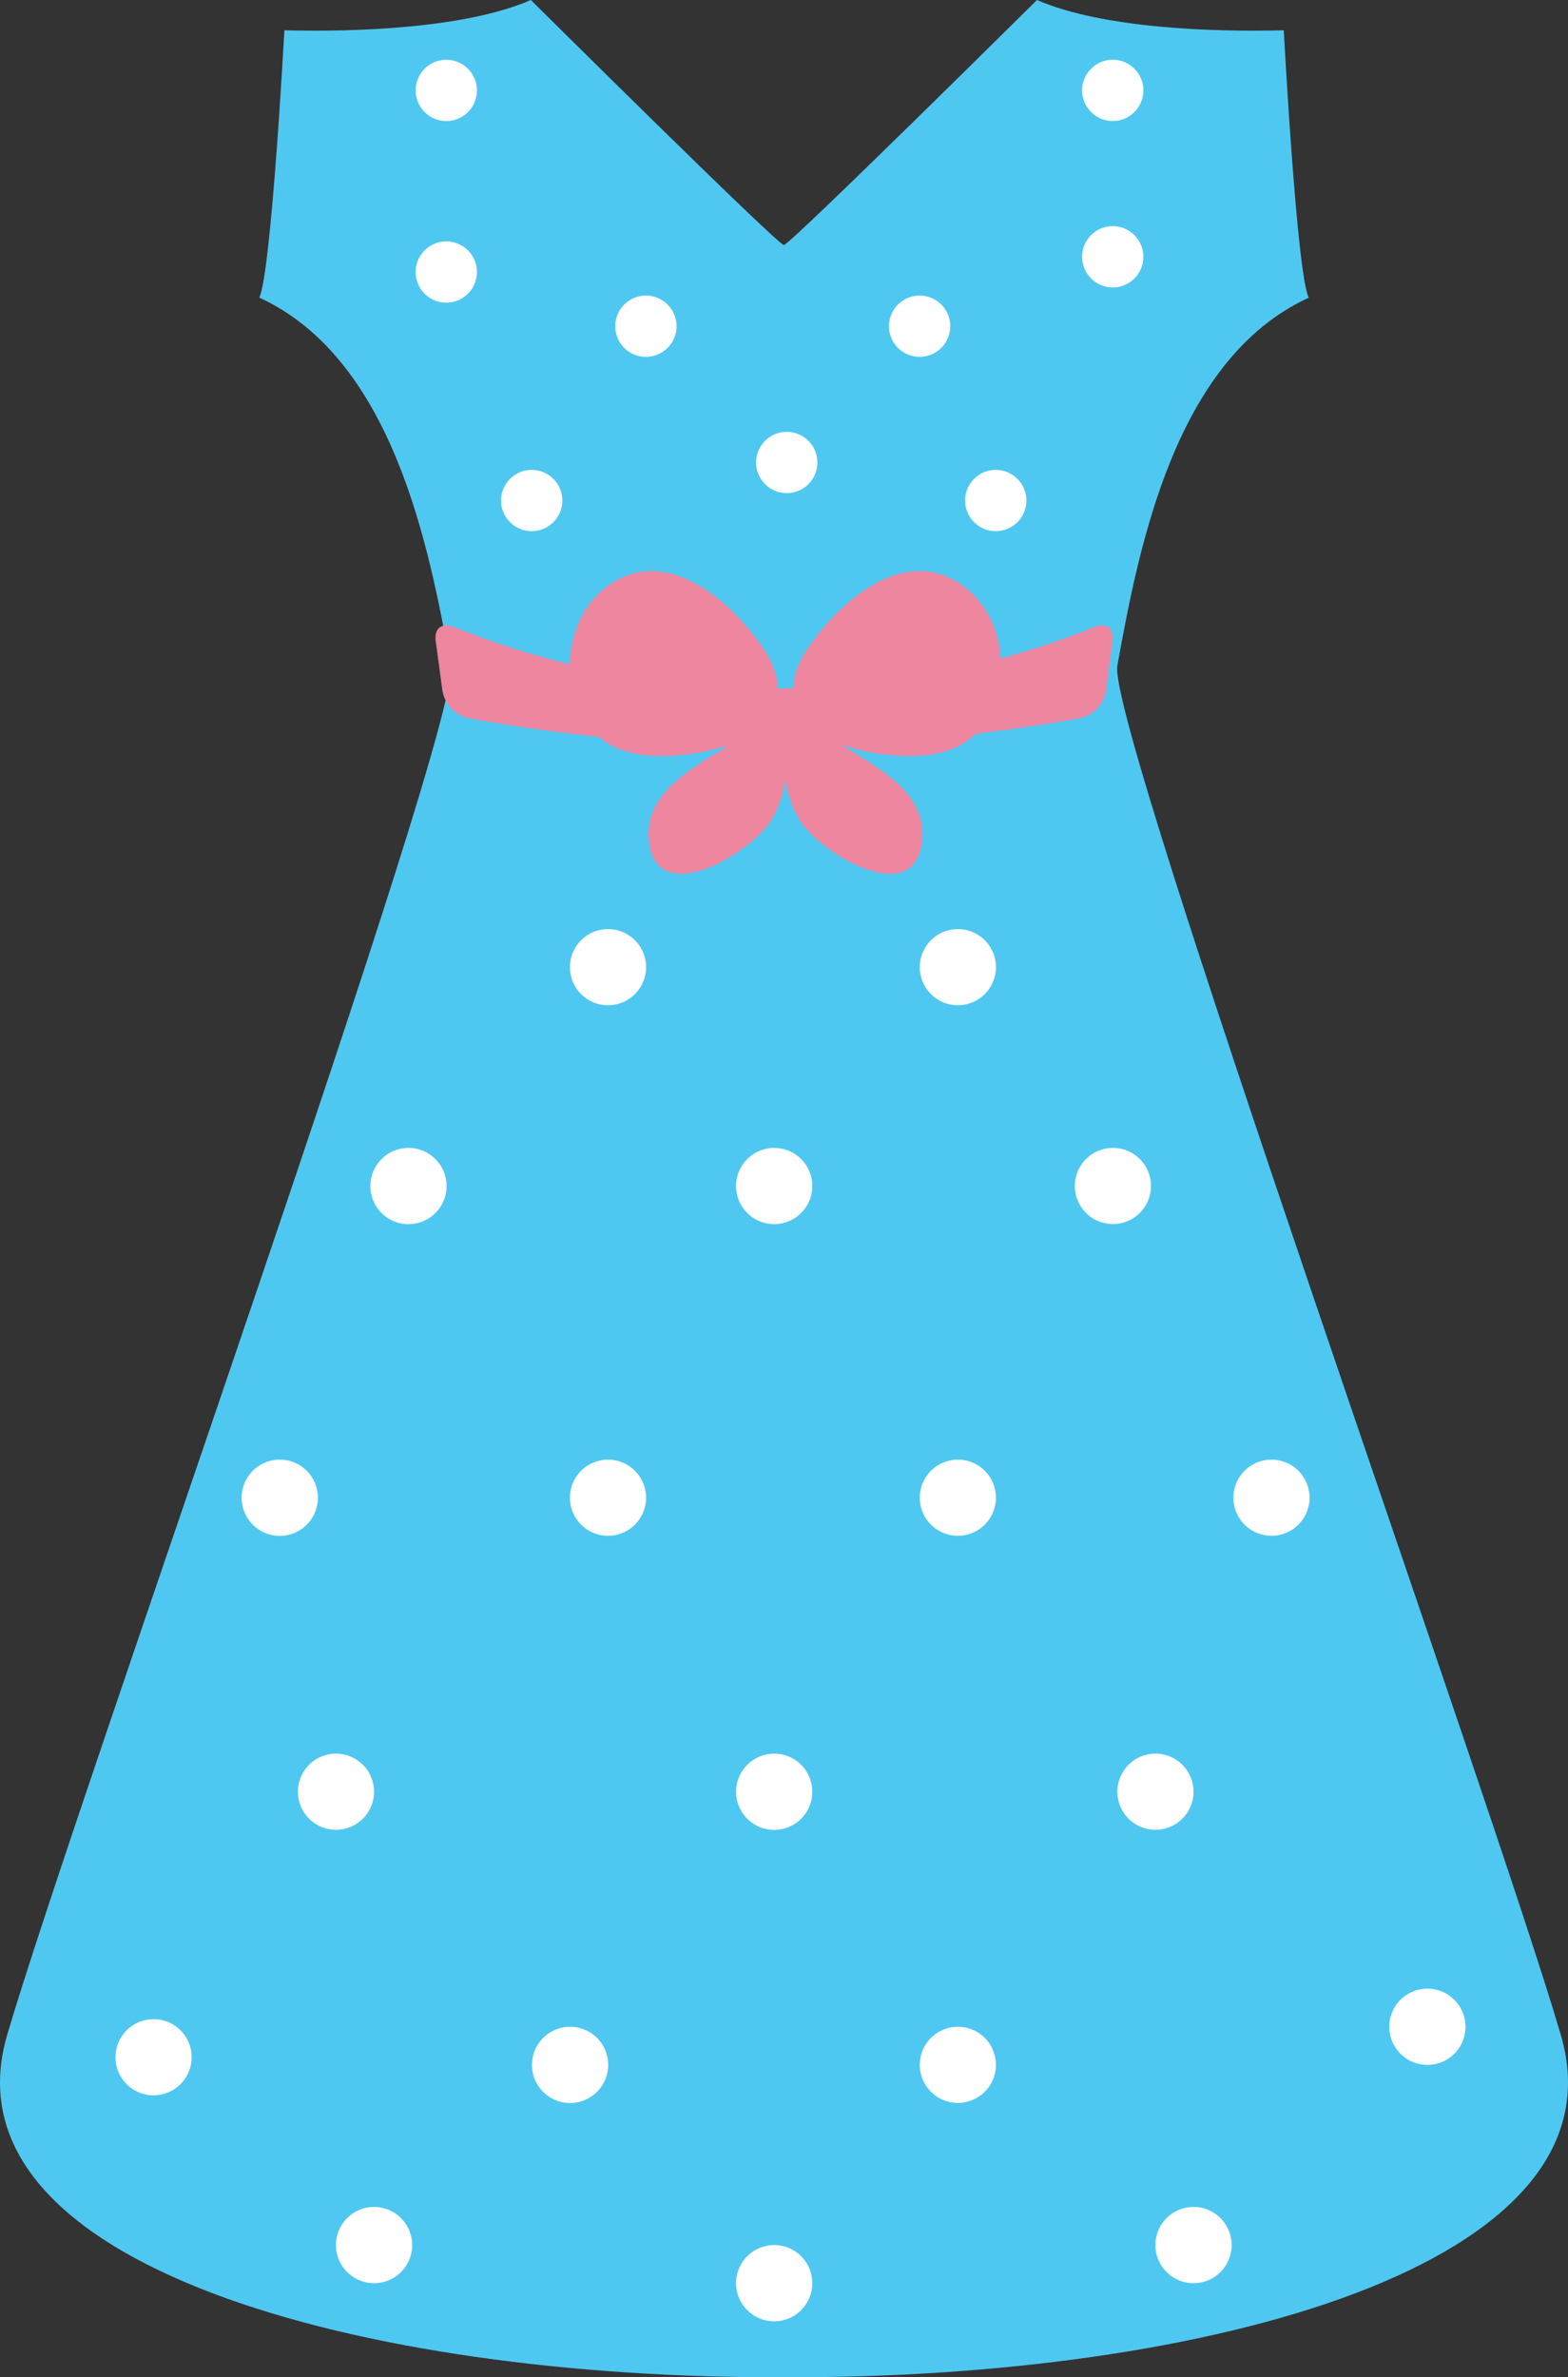
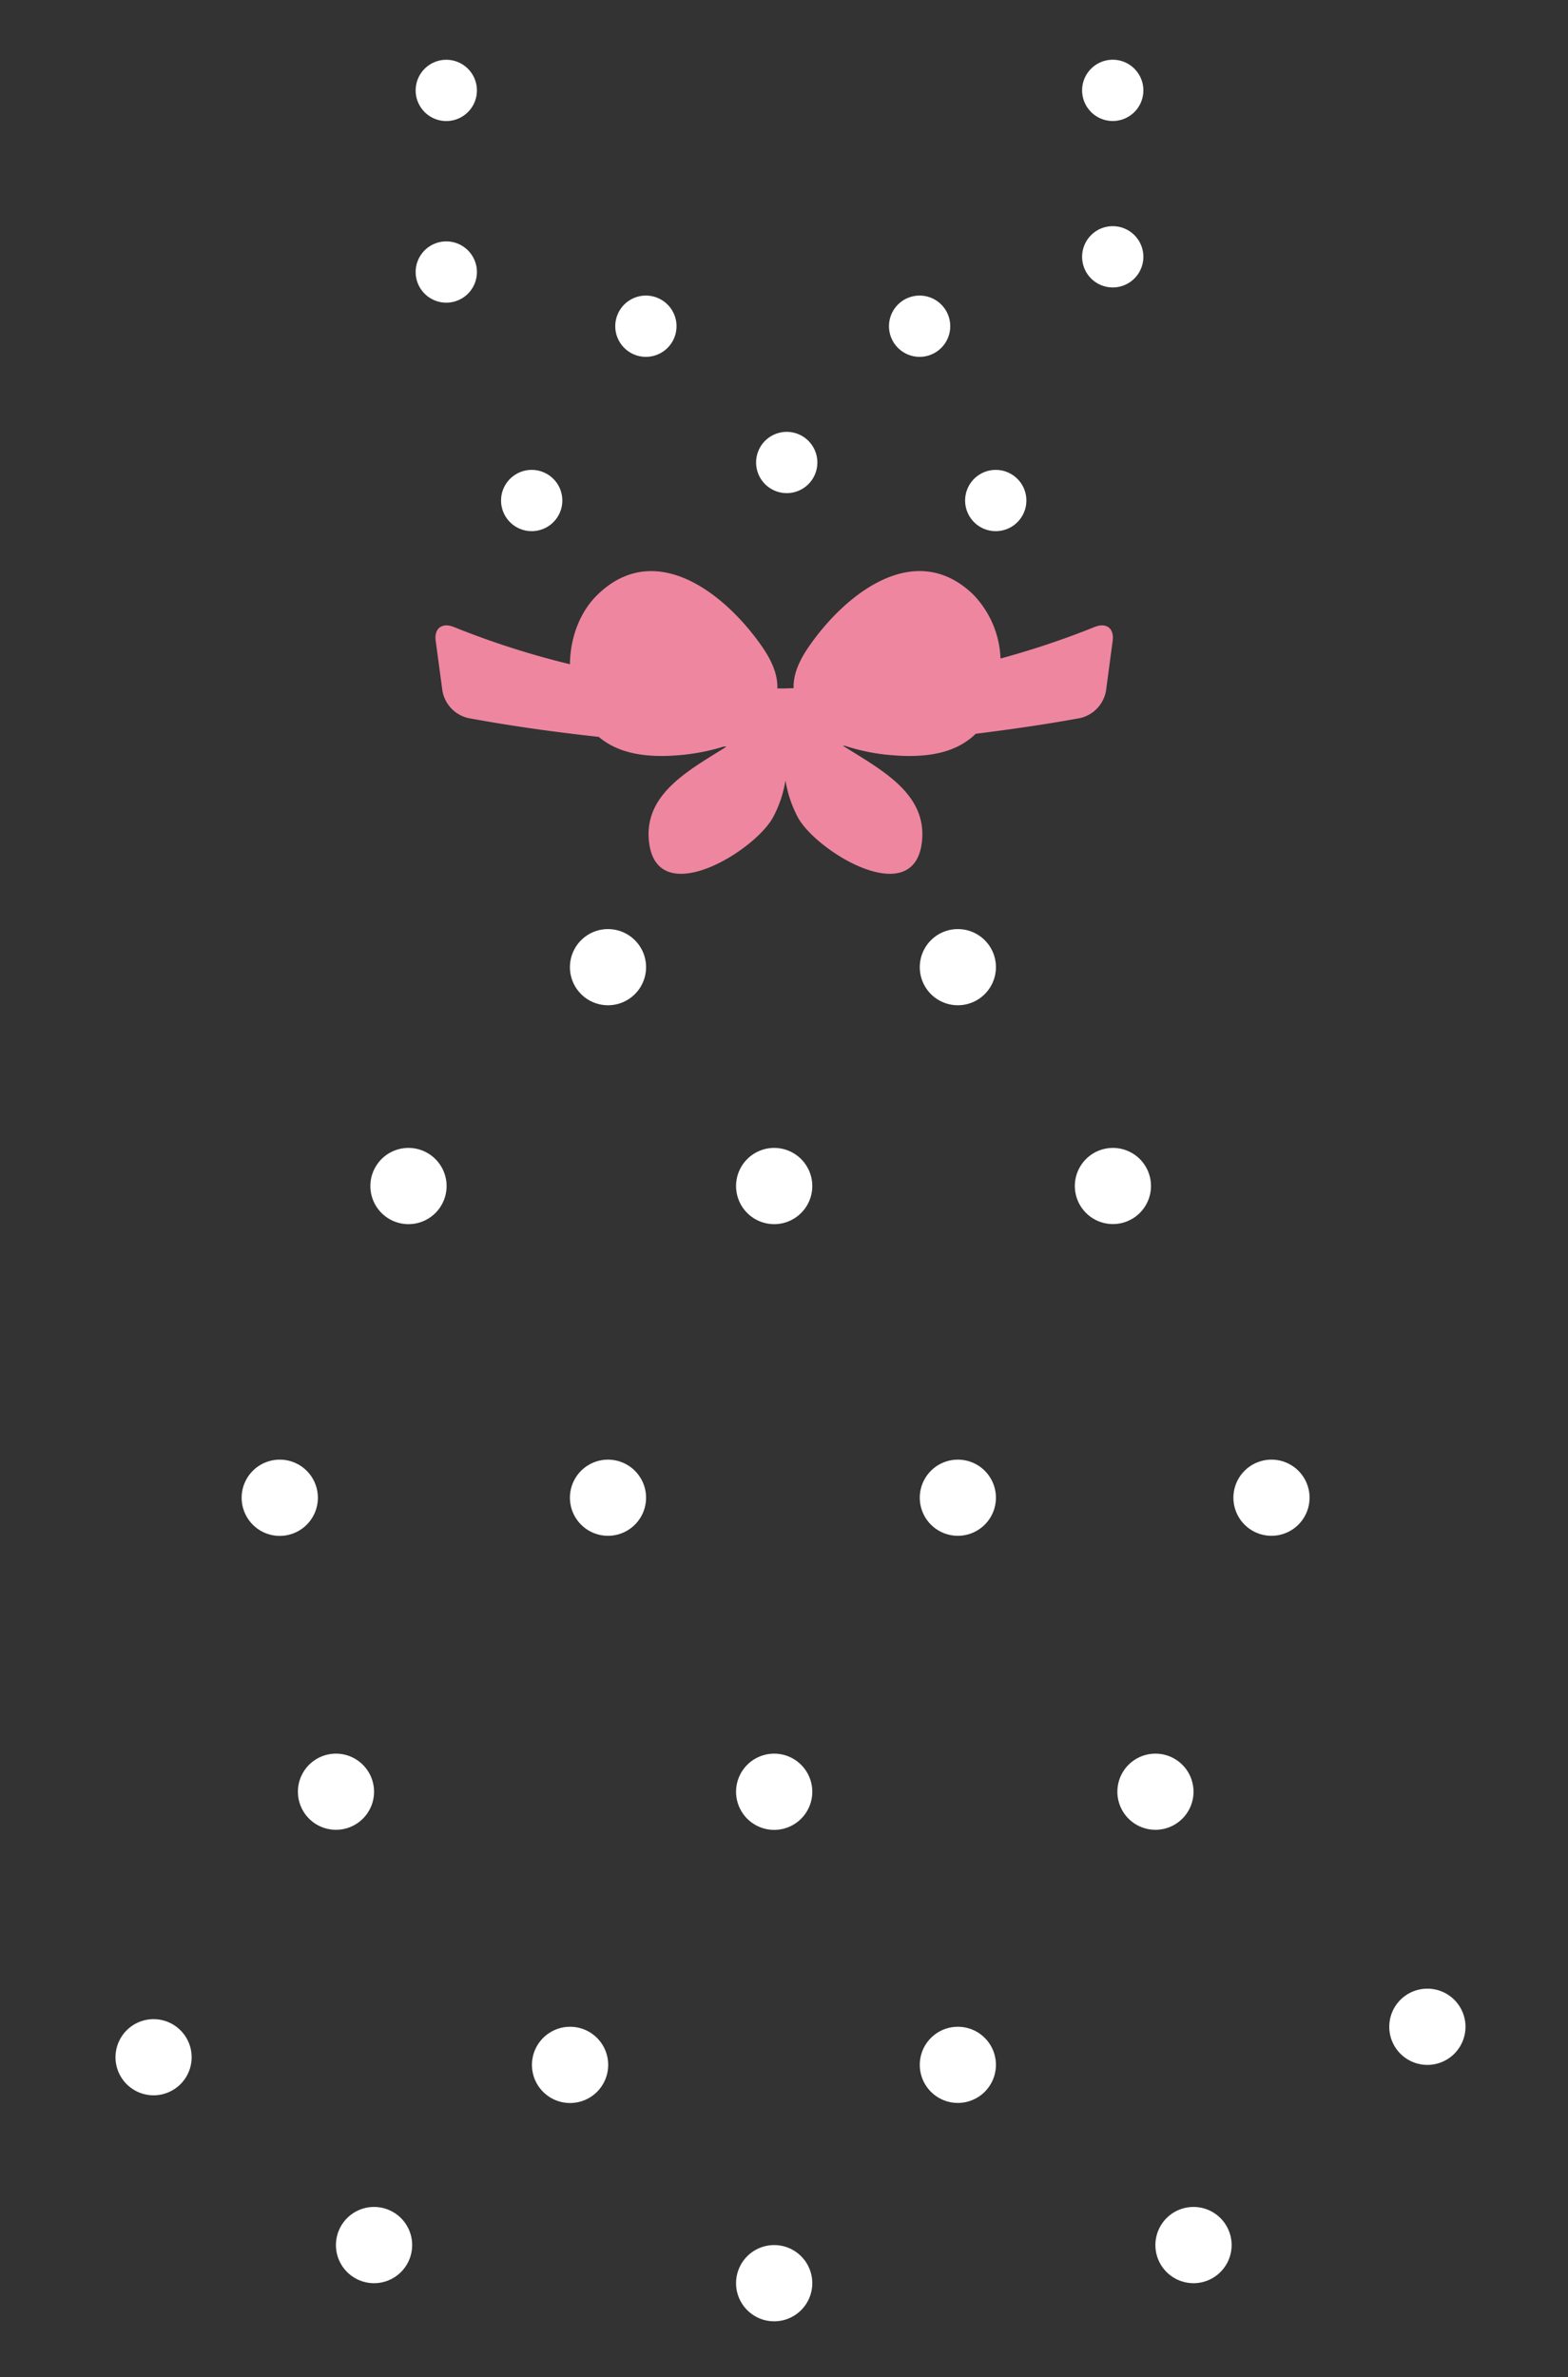
<svg xmlns="http://www.w3.org/2000/svg" viewBox="0 0 358.37 543.21">
  <rect x="0" y="0" width="358.37" height="543.21" fill="#333333" stroke="none" />
  <defs>
    <style>.cls-1{fill:#4fc8f1;}.cls-2{fill:#ee86a0;}.cls-3{fill:#fff;}</style>
  </defs>
  <title>about_icon01</title>
  <g id="レイヤー_2" data-name="レイヤー 2">
    <g id="作業">
      <g id="dress">
-         <path class="cls-1" d="M356.72,464.94C341,411.43,252.93,165.76,255.37,152.13c5-27.75,13.34-70.16,43.74-84.1-2.76-5.63-5.7-61.11-5.7-61.11C277.31,7.35,251.93,6.49,237,0c0,0-56,55.5-57.84,56-1.88-.46-57.83-56-57.83-56C106.44,6.49,81.06,7.35,65,6.92,65,6.92,62,62.4,59.26,68,89.65,82,98,124.38,103,152.13c2.44,13.63-85.59,259.3-101.35,312.81-15.54,52.74,81.41,78.65,177.53,78.26C275.31,543.59,372.26,517.68,356.72,464.94Z" />
        <path class="cls-2" d="M250.16,143.27a191.61,191.61,0,0,1-21.49,7.2,22.18,22.18,0,0,0-6.25-14.63c-13.34-12.87-29.43,0-37.7,12.13-2.47,3.62-3.44,6.64-3.34,9.28-.73,0-1.48.06-2.2.06h-1.52c.11-2.65-.85-5.7-3.34-9.34-8.27-12.08-24.36-25-37.7-12.13-4.2,4.06-6.28,10-6.36,15.94a191.35,191.35,0,0,1-26.53-8.51c-2.69-1.08-4.54.3-4.15,3.17l1.54,11.42a7.77,7.77,0,0,0,5.86,6.21c10.08,1.87,20.06,3.23,29.87,4.31,4.82,4.09,11.59,4.79,18.59,4.16a46.86,46.86,0,0,0,9.92-1.94l.7,0c-8.63,5.42-18.76,10.76-17.76,21.45,1.55,16.4,24.46,2.38,28.49-5.5a27.1,27.1,0,0,0,2.73-8.2,27.35,27.35,0,0,0,2.72,8.2c4,7.88,26.95,21.9,28.5,5.5,1-10.83-9.39-16.17-18.1-21.65l.41,0a46,46,0,0,0,10.54,2.14c7.41.66,14.56-.12,19.41-4.87,7.9-1,15.86-2.11,23.91-3.6a7.79,7.79,0,0,0,5.87-6.21l1.52-11.42C254.69,143.57,252.86,142.19,250.16,143.27Z" />
        <path class="cls-3" d="M227.62,342.23a8.7,8.7,0,1,1-8.7-8.7A8.69,8.69,0,0,1,227.62,342.23Z" />
        <path class="cls-3" d="M185.65,409.42a8.71,8.71,0,1,1-8.7-8.71A8.71,8.71,0,0,1,185.65,409.42Z" />
        <path class="cls-3" d="M185.65,521.66A8.71,8.71,0,1,1,177,513,8.71,8.71,0,0,1,185.65,521.66Z" />
        <path class="cls-3" d="M281.49,513a8.71,8.71,0,1,1-8.71-8.71A8.71,8.71,0,0,1,281.49,513Z" />
        <path class="cls-3" d="M94.2,513a8.71,8.71,0,1,1-8.71-8.71A8.71,8.71,0,0,1,94.2,513Z" />
        <path class="cls-3" d="M272.78,409.42a8.7,8.7,0,1,1-8.7-8.71A8.7,8.7,0,0,1,272.78,409.42Z" />
        <path class="cls-3" d="M147.66,342.23a8.7,8.7,0,1,1-8.7-8.7A8.7,8.7,0,0,1,147.66,342.23Z" />
        <path class="cls-3" d="M85.49,409.42a8.7,8.7,0,1,1-8.7-8.71A8.71,8.71,0,0,1,85.49,409.42Z" />
        <path class="cls-3" d="M139,471.82a8.71,8.71,0,1,1-8.7-8.7A8.7,8.7,0,0,1,139,471.82Z" />
        <path class="cls-3" d="M227.62,471.82a8.7,8.7,0,1,1-8.7-8.7A8.69,8.69,0,0,1,227.62,471.82Z" />
        <path class="cls-3" d="M334.94,463.12a8.71,8.71,0,1,1-8.71-8.71A8.71,8.71,0,0,1,334.94,463.12Z" />
        <path class="cls-3" d="M43.8,470.08a8.7,8.7,0,1,1-8.7-8.7A8.7,8.7,0,0,1,43.8,470.08Z" />
        <path class="cls-3" d="M72.65,342.23a8.71,8.71,0,1,1-8.71-8.7A8.7,8.7,0,0,1,72.65,342.23Z" />
        <path class="cls-3" d="M185.65,271a8.71,8.71,0,1,1-8.7-8.7A8.71,8.71,0,0,1,185.65,271Z" />
        <path class="cls-3" d="M102.07,271a8.71,8.71,0,1,1-8.71-8.7A8.72,8.72,0,0,1,102.07,271Z" />
        <path class="cls-3" d="M263.06,271a8.7,8.7,0,1,1-8.7-8.7A8.7,8.7,0,0,1,263.06,271Z" />
        <path class="cls-3" d="M299.3,342.23a8.7,8.7,0,1,1-8.7-8.7A8.69,8.69,0,0,1,299.3,342.23Z" />
        <path class="cls-3" d="M147.66,221a8.7,8.7,0,1,1-8.7-8.7A8.7,8.7,0,0,1,147.66,221Z" />
        <path class="cls-3" d="M227.62,221a8.7,8.7,0,1,1-8.7-8.7A8.69,8.69,0,0,1,227.62,221Z" />
        <path class="cls-3" d="M128.52,114.37a7,7,0,1,1-7-7A7,7,0,0,1,128.52,114.37Z" />
        <path class="cls-3" d="M234.58,114.37a7,7,0,1,1-7-7A7,7,0,0,1,234.58,114.37Z" />
        <path class="cls-3" d="M186.81,105.68a7,7,0,1,1-7-7A7,7,0,0,1,186.81,105.68Z" />
        <path class="cls-3" d="M154.62,74.54a7,7,0,1,1-7-7A7,7,0,0,1,154.62,74.54Z" />
        <path class="cls-3" d="M217.18,74.54a7,7,0,1,1-7-7A7,7,0,0,1,217.18,74.54Z" />
        <path class="cls-3" d="M109,62.16a7,7,0,1,1-7-7A7,7,0,0,1,109,62.16Z" />
        <path class="cls-3" d="M261.32,58.68a7,7,0,1,1-7-7A7,7,0,0,1,261.32,58.68Z" />
        <path class="cls-3" d="M109,20.66a7,7,0,1,1-7-7A7,7,0,0,1,109,20.66Z" />
        <path class="cls-3" d="M261.32,20.65a7,7,0,1,1-7-7A7,7,0,0,1,261.32,20.65Z" />
      </g>
    </g>
  </g>
</svg>